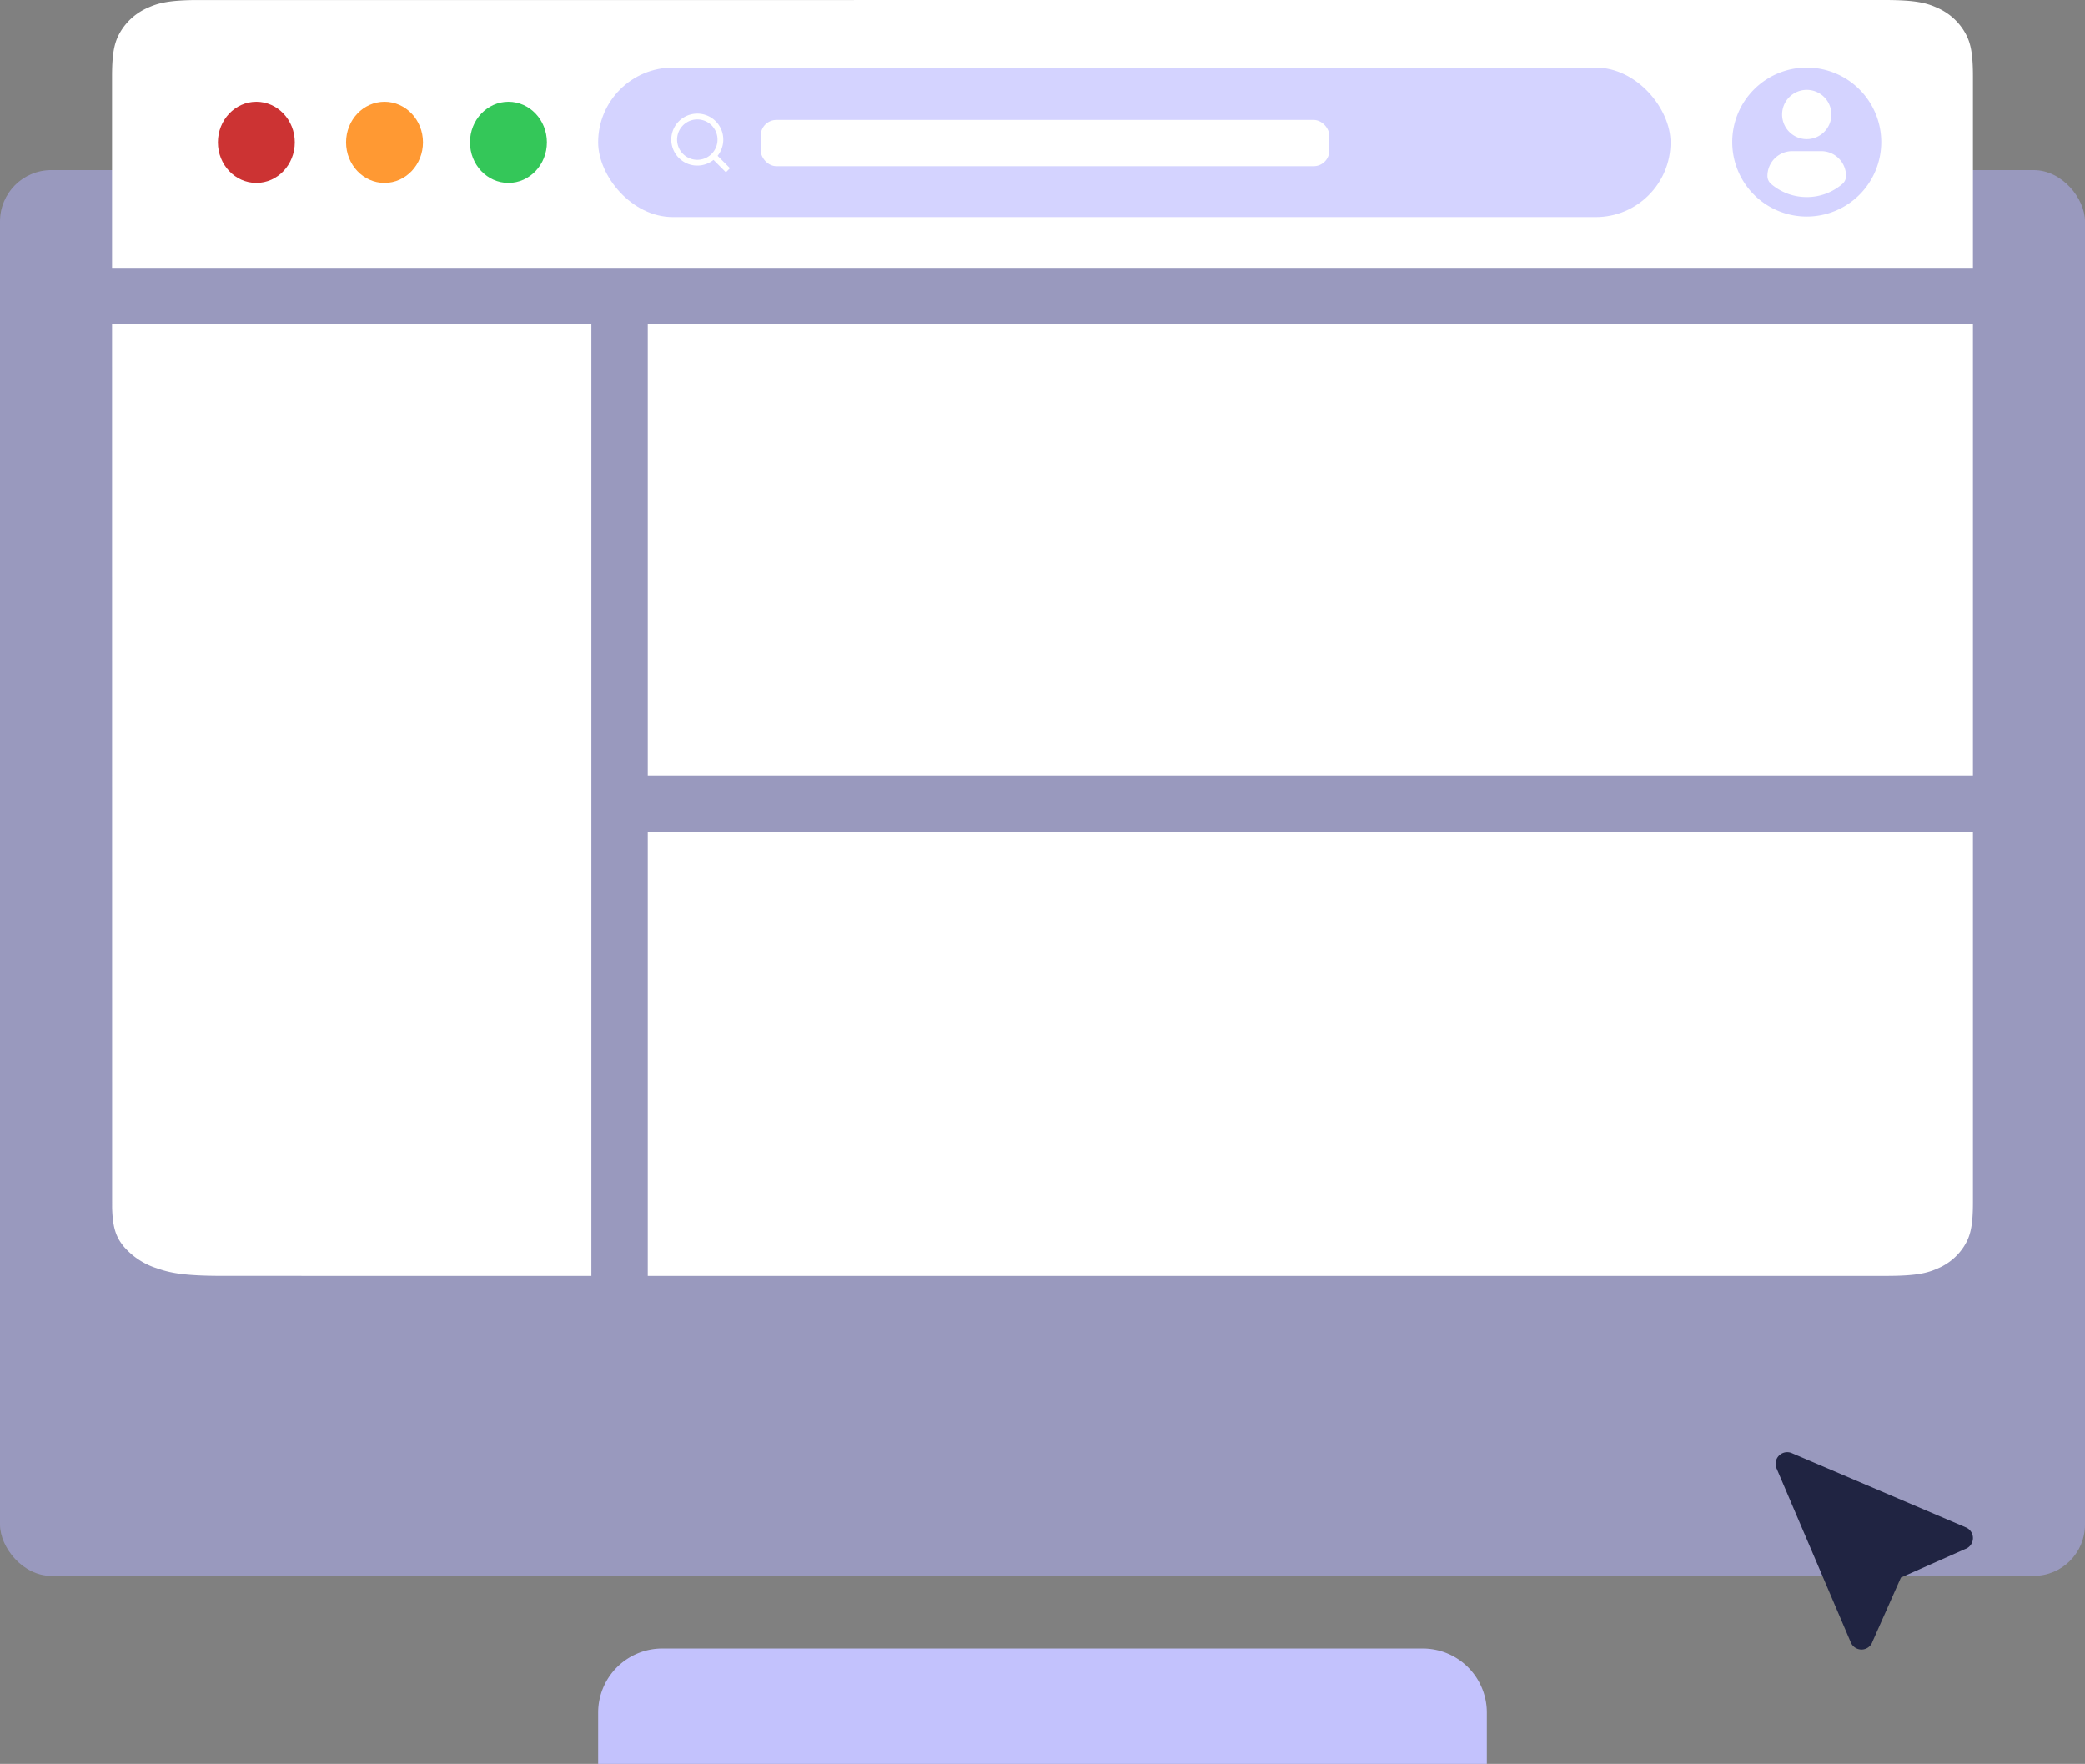
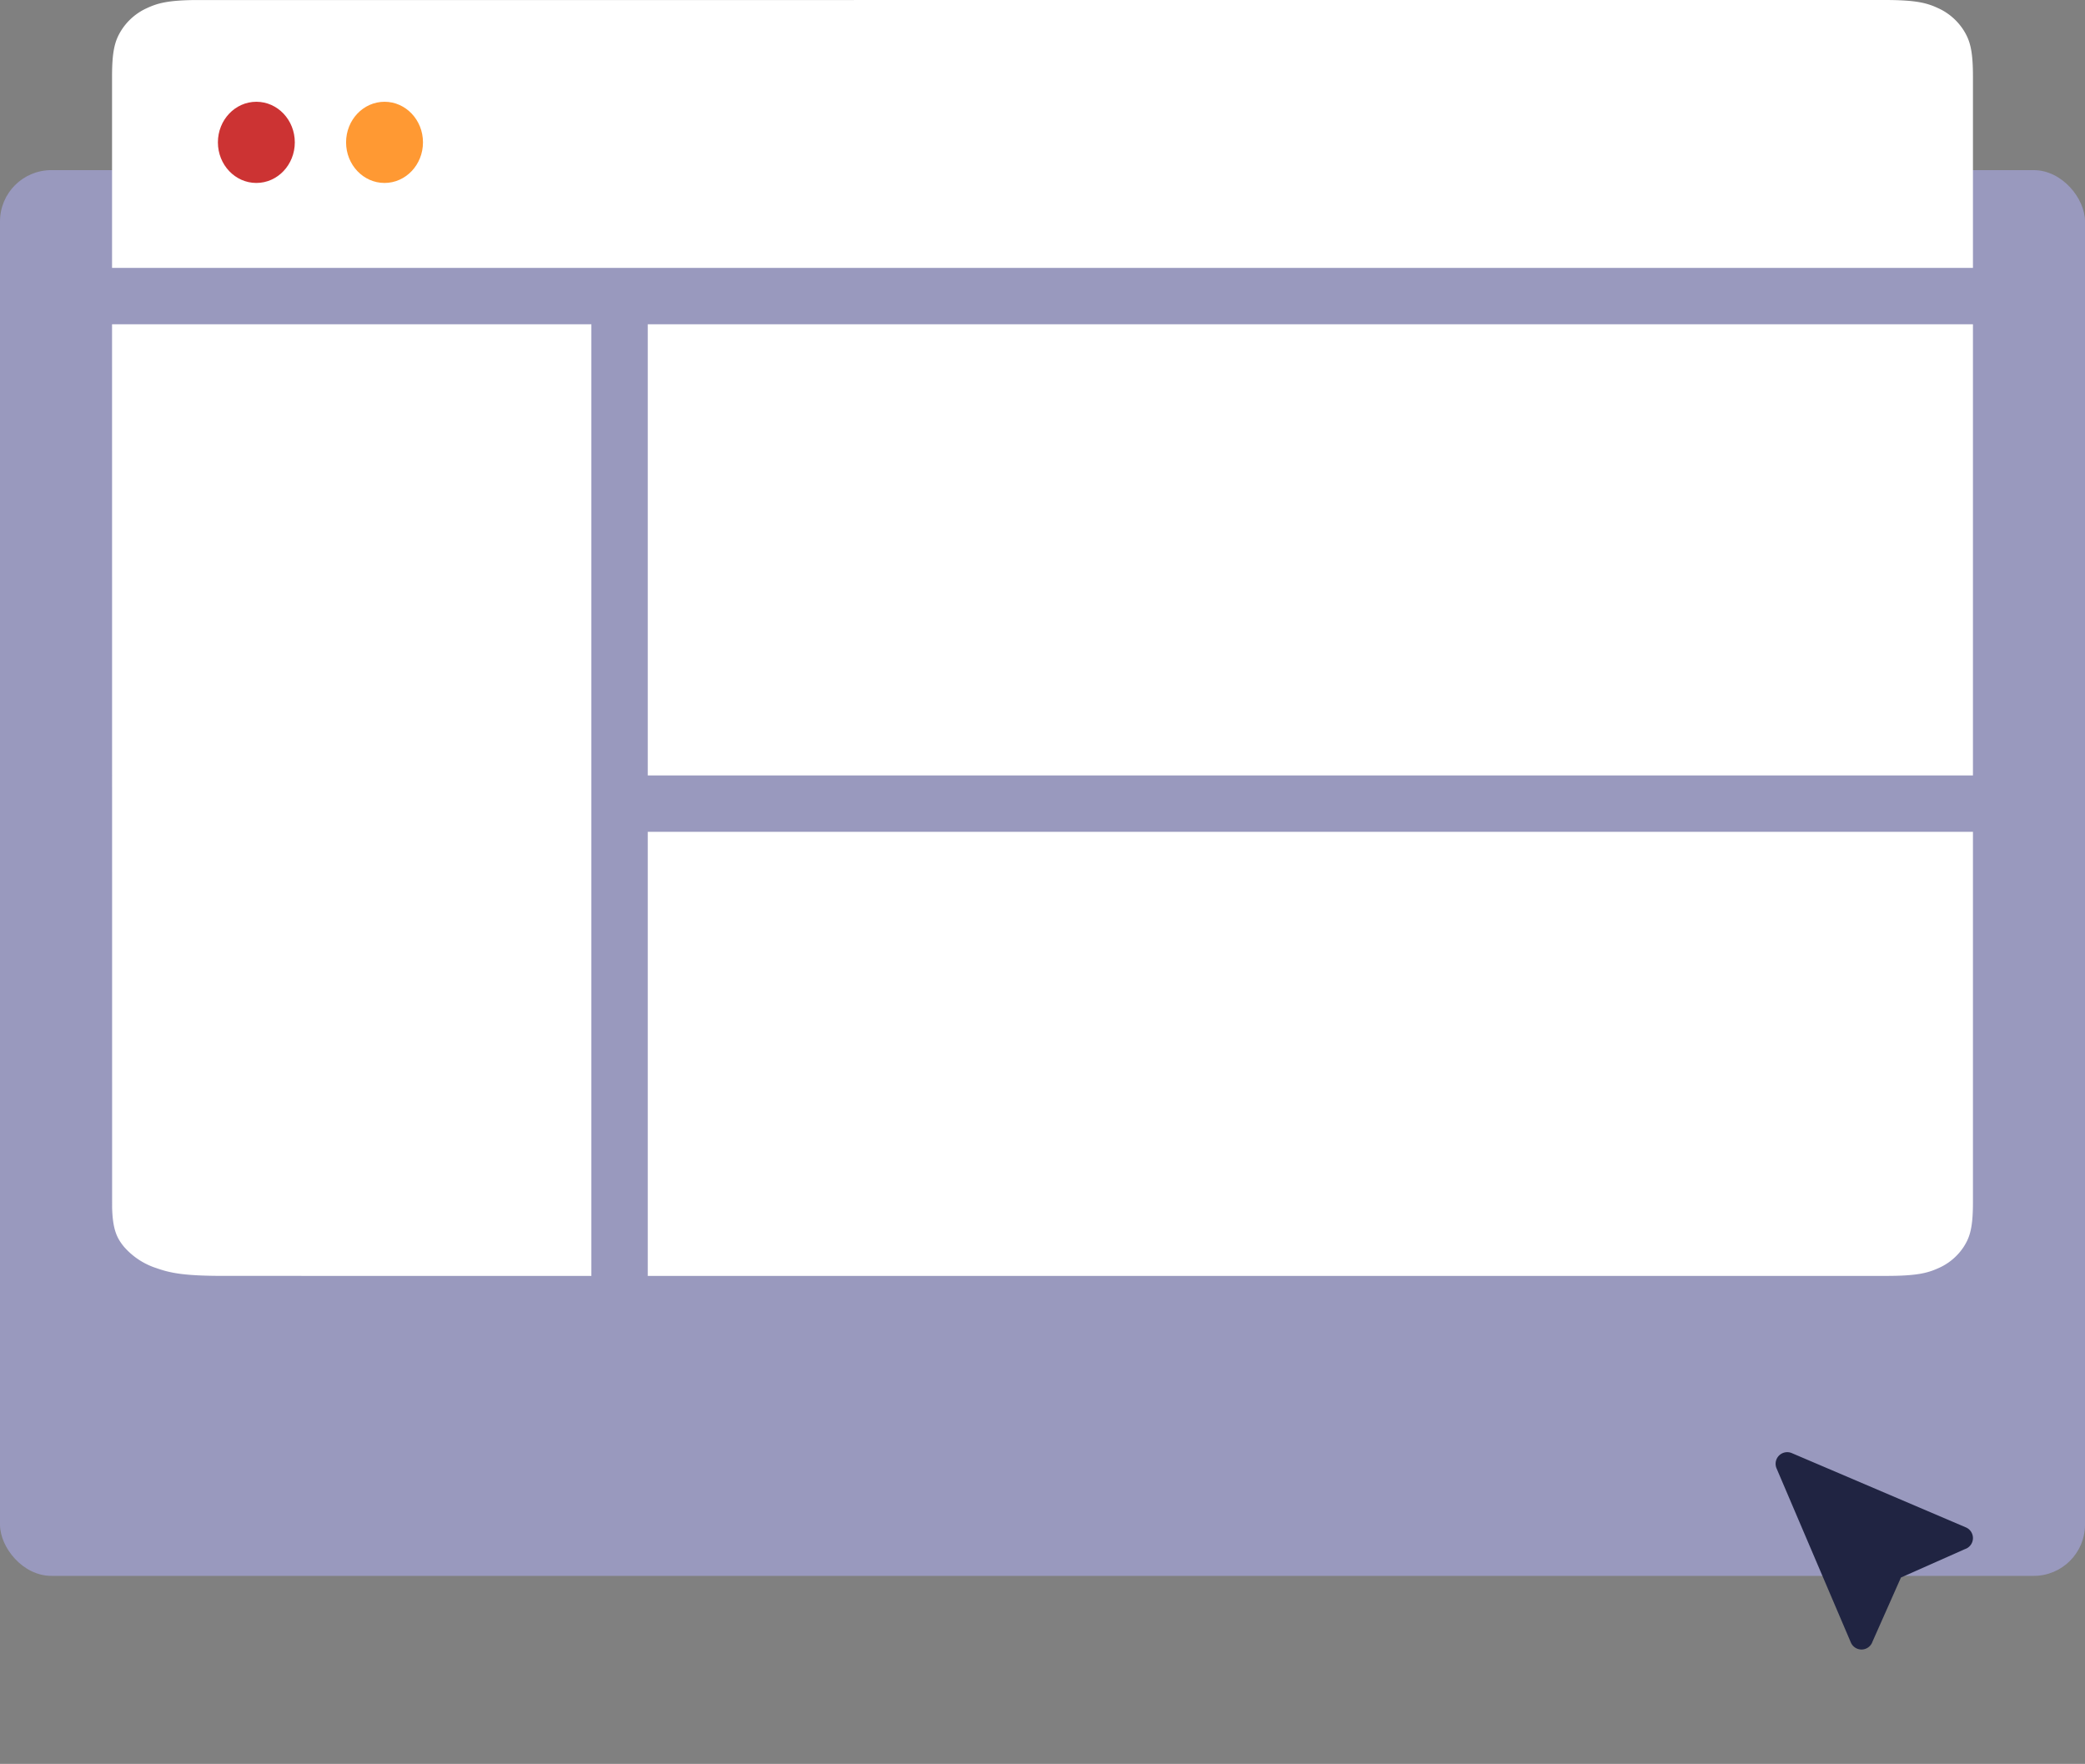
<svg xmlns="http://www.w3.org/2000/svg" width="488" height="412.818" viewBox="0 0 488 412.818">
  <rect x="0" y="0" width="488" height="412.818" fill="#808080" stroke="none" />
  <g id="ill_webapp" transform="translate(-122.173 -52)">
    <g id="Group_6" data-name="Group 6" transform="translate(122.037 52)">
      <rect id="Combined_Shape" data-name="Combined Shape" width="488" height="329" rx="12" transform="translate(0.136 39.818)" fill="#b3b2fc" opacity="0.5" />
-       <path id="Rectangle_1115" data-name="Rectangle 1115" d="M15,0H193a15,15,0,0,1,15,15V27a0,0,0,0,1,0,0H0a0,0,0,0,1,0,0V15A15,15,0,0,1,15,0Z" transform="translate(140.136 385.818)" fill="#c3c2fd" />
      <g id="Group_4" data-name="Group 4" transform="translate(26.362)">
        <path id="Combined_Shape_2" data-name="Combined Shape_2" d="M263.385,127.891H573.548V233.478H263.385Zm0,118.786H573.548V333.41c0,5.982-.737,8.152-2.125,10.338a13.542,13.542,0,0,1-6.012,5.073c-2.592,1.17-5.164,1.793-12.253,1.793H263.385ZM552.868,52,157.1,52.011c-6.012.091-8.421.729-10.847,1.849a13.832,13.832,0,0,0-6.1,5.266C138.749,61.4,138,63.649,138,69.86v44.833H573.548V69.86c0-6.21-.749-8.462-2.155-10.732a13.832,13.832,0,0,0-6.1-5.266C562.668,52.647,560.059,52,552.868,52ZM250.187,350.614V127.891H138l.016,206.742c.134,5.03,1.067,7.046,2.707,9.076a16.956,16.956,0,0,0,7.711,5.1c3.324,1.176,6.621,1.8,15.713,1.8Z" transform="translate(-138 -52)" fill="#fff" fill-rule="evenodd" />
-         <ellipse id="Oval" cx="9" cy="9.5" rx="9" ry="9.5" transform="translate(83.774 23.818)" fill="#34c759" />
        <ellipse id="Oval_Copy" data-name="Oval Copy" cx="9" cy="9.5" rx="9" ry="9.5" transform="translate(54.774 23.818)" fill="#f93" />
        <ellipse id="Oval_Copy_3" data-name="Oval Copy 3" cx="9" cy="9.5" rx="9" ry="9.5" transform="translate(24.774 23.818)" fill="#c33" />
        <g id="Group_2451" data-name="Group 2451" transform="translate(114.087 15.819)">
-           <rect id="Rectangle_1102" data-name="Rectangle 1102" width="251" height="35" rx="17.5" transform="translate(-0.313 0)" fill="#d4d3ff" />
          <g id="Group_2451-2" data-name="Group 2451" transform="translate(15.455 9.426)">
            <path id="Path_2707" data-name="Path 2707" d="M0,0H16.22V16.22H0Z" fill="none" />
            <path id="Path_2708" data-name="Path 2708" d="M12.834,11.879l2.895,2.894-.956.956-2.894-2.895a6.084,6.084,0,1,1,.956-.956Zm-1.356-.5a4.729,4.729,0,1,0-.1.1Z" transform="translate(-0.648 -0.648)" fill="#fff" />
          </g>
          <g id="Group_2452" data-name="Group 2452" transform="translate(265.123 0)">
            <g id="Group_2452-2" data-name="Group 2452" transform="translate(0 0)">
-               <path id="Path_2709" data-name="Path 2709" d="M17.439,0A17.438,17.438,0,1,0,34.878,17.439,17.439,17.439,0,0,0,17.439,0Zm0,5.214a5.768,5.768,0,1,1-5.767,5.768A5.768,5.768,0,0,1,17.439,5.215Zm0,25.1A12.8,12.8,0,0,1,9.1,27.245a2.458,2.458,0,0,1-.863-1.868,5.817,5.817,0,0,1,5.845-5.816H20.8a5.809,5.809,0,0,1,5.836,5.816,2.452,2.452,0,0,1-.862,1.868A12.794,12.794,0,0,1,17.435,30.318Z" transform="translate(0 -0.001)" fill="#d4d3ff" />
-             </g>
+               </g>
          </g>
-           <rect id="Rectangle_1103" data-name="Rectangle 1103" width="133.098" height="10.834" rx="3.675" transform="translate(37.733 12.254)" fill="#fff" />
        </g>
      </g>
      <g id="disable-cursor" transform="translate(415.715 339.859)">
        <path id="Path" d="M394.227,304.193a2.719,2.719,0,0,0,2.466-1.864l6.65-14.985,14.985-6.65a2.717,2.717,0,0,0,.216-5.08L377.79,258.225a2.719,2.719,0,0,0-3.565,3.565l17.389,40.753A2.719,2.719,0,0,0,394.227,304.193Z" transform="translate(-374 -258)" fill="#202442" />
      </g>
    </g>
  </g>
</svg>